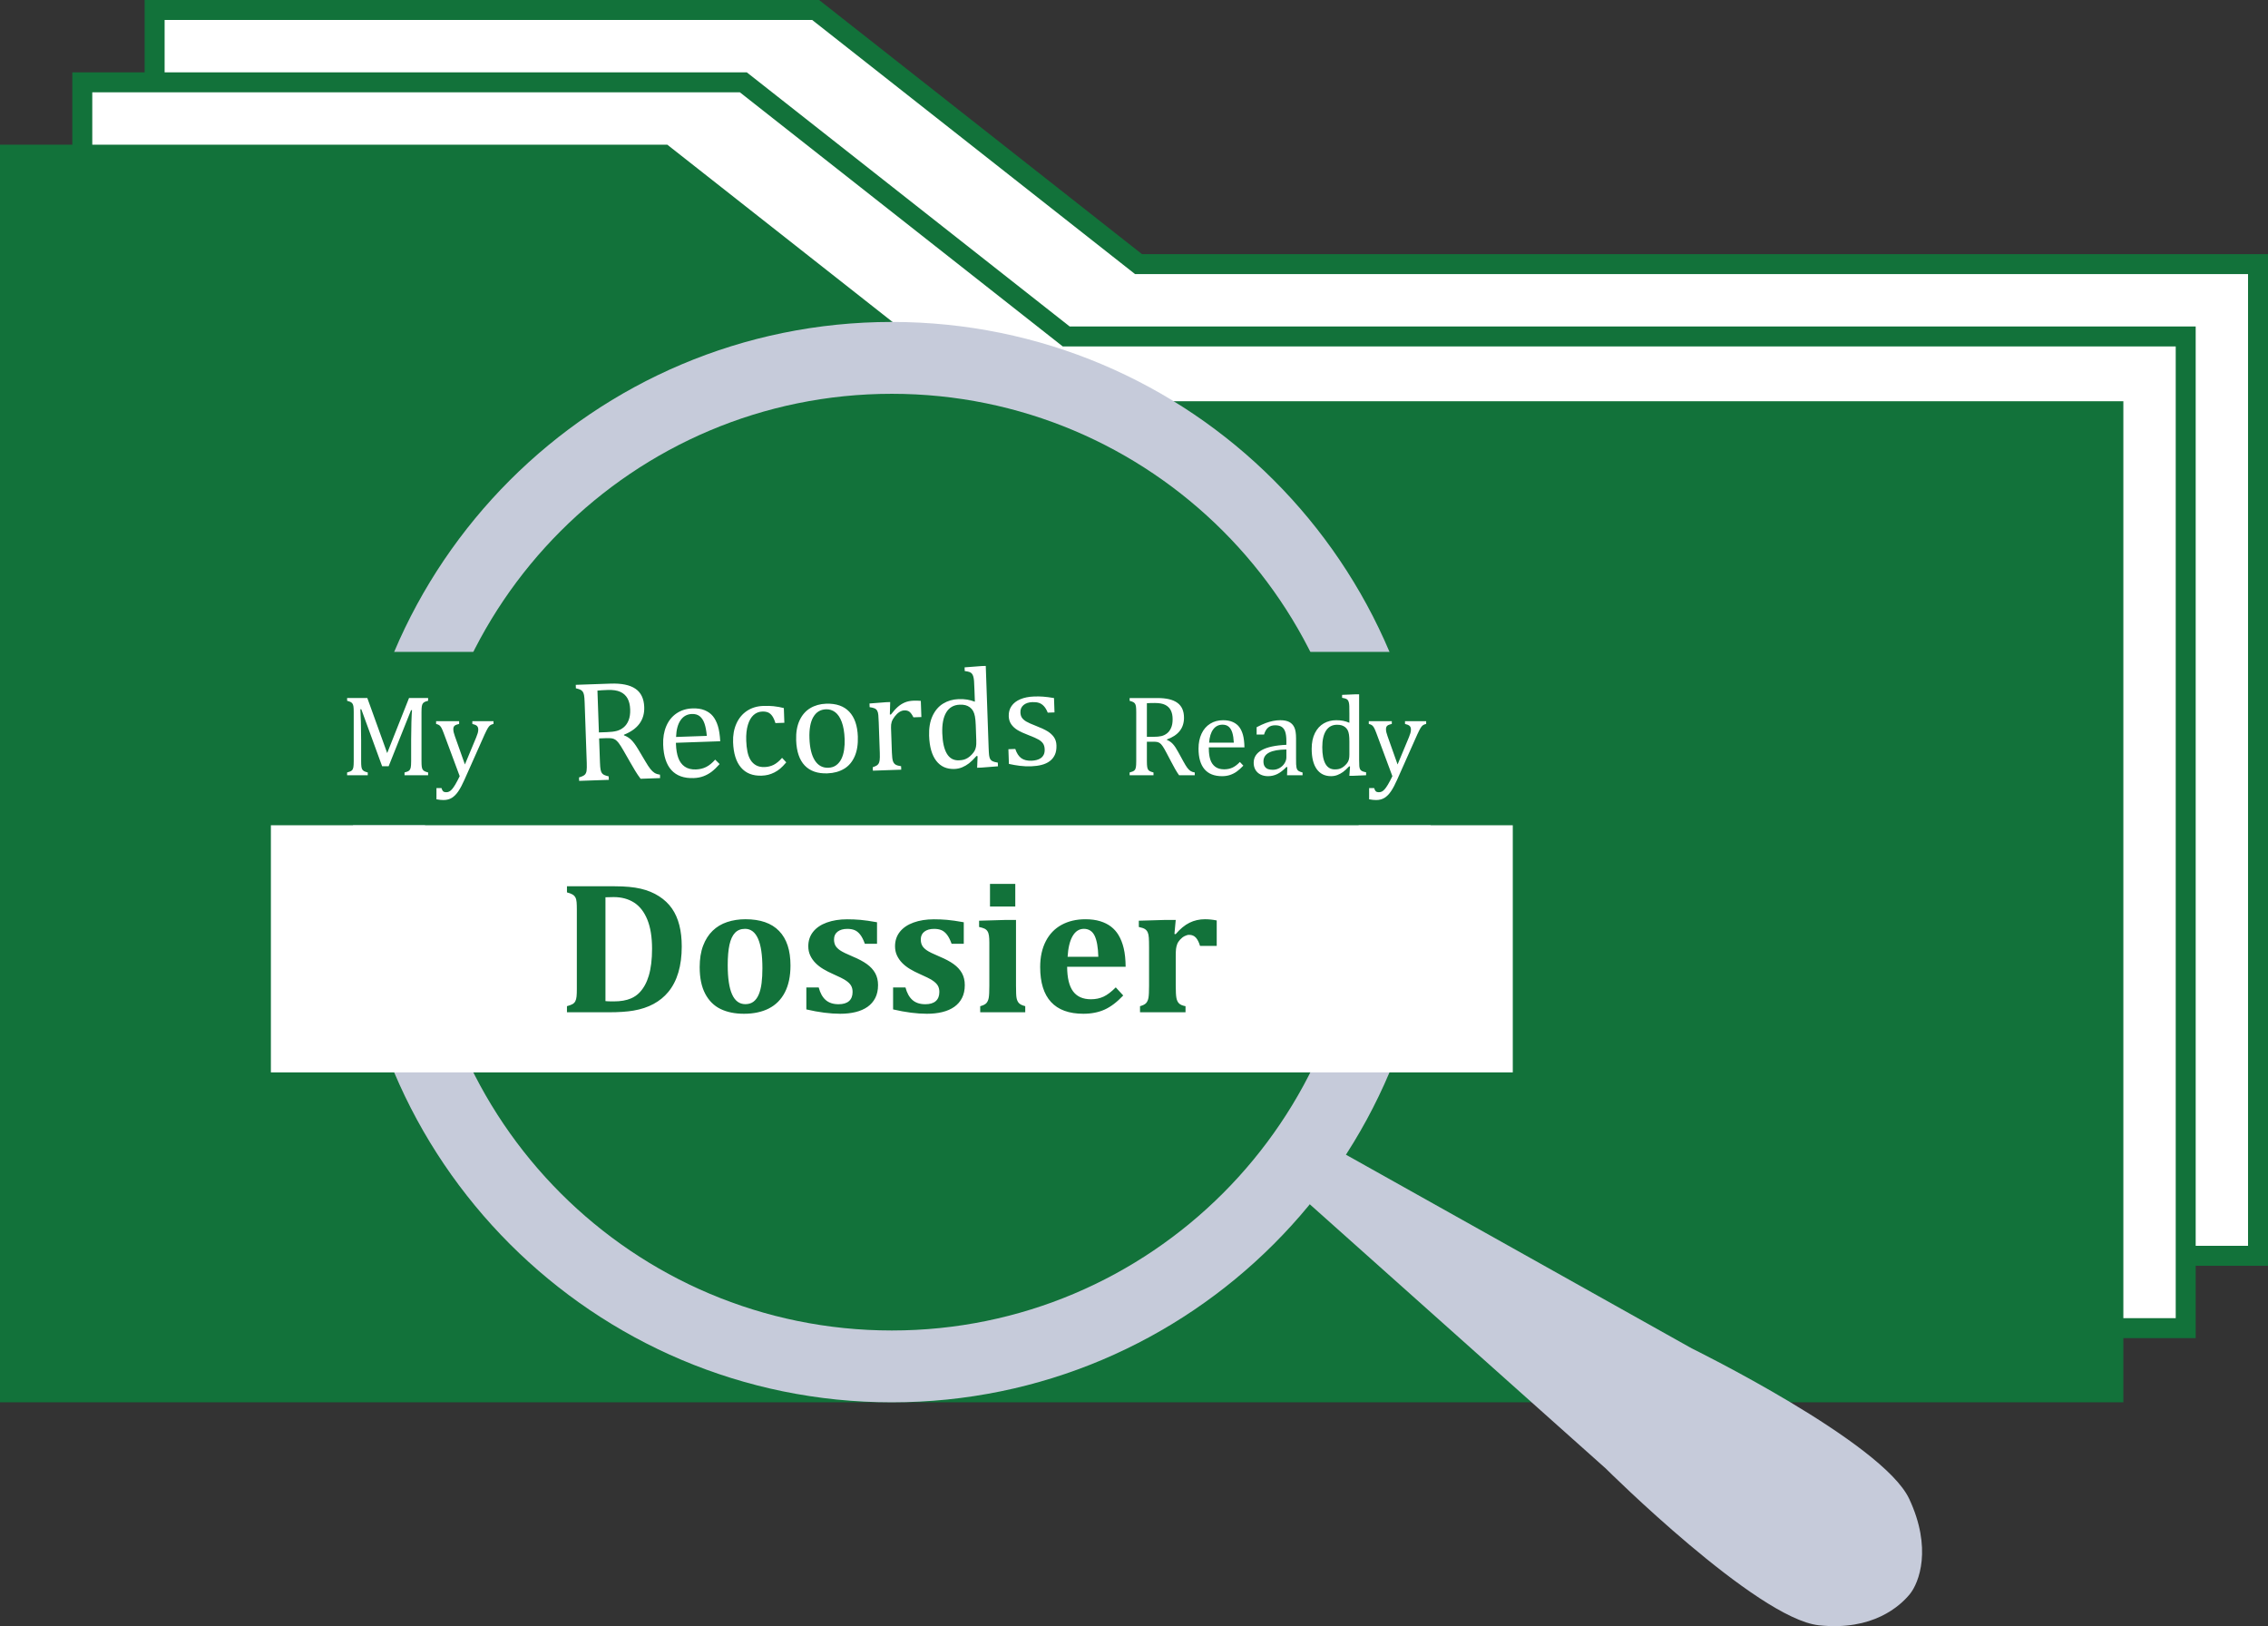
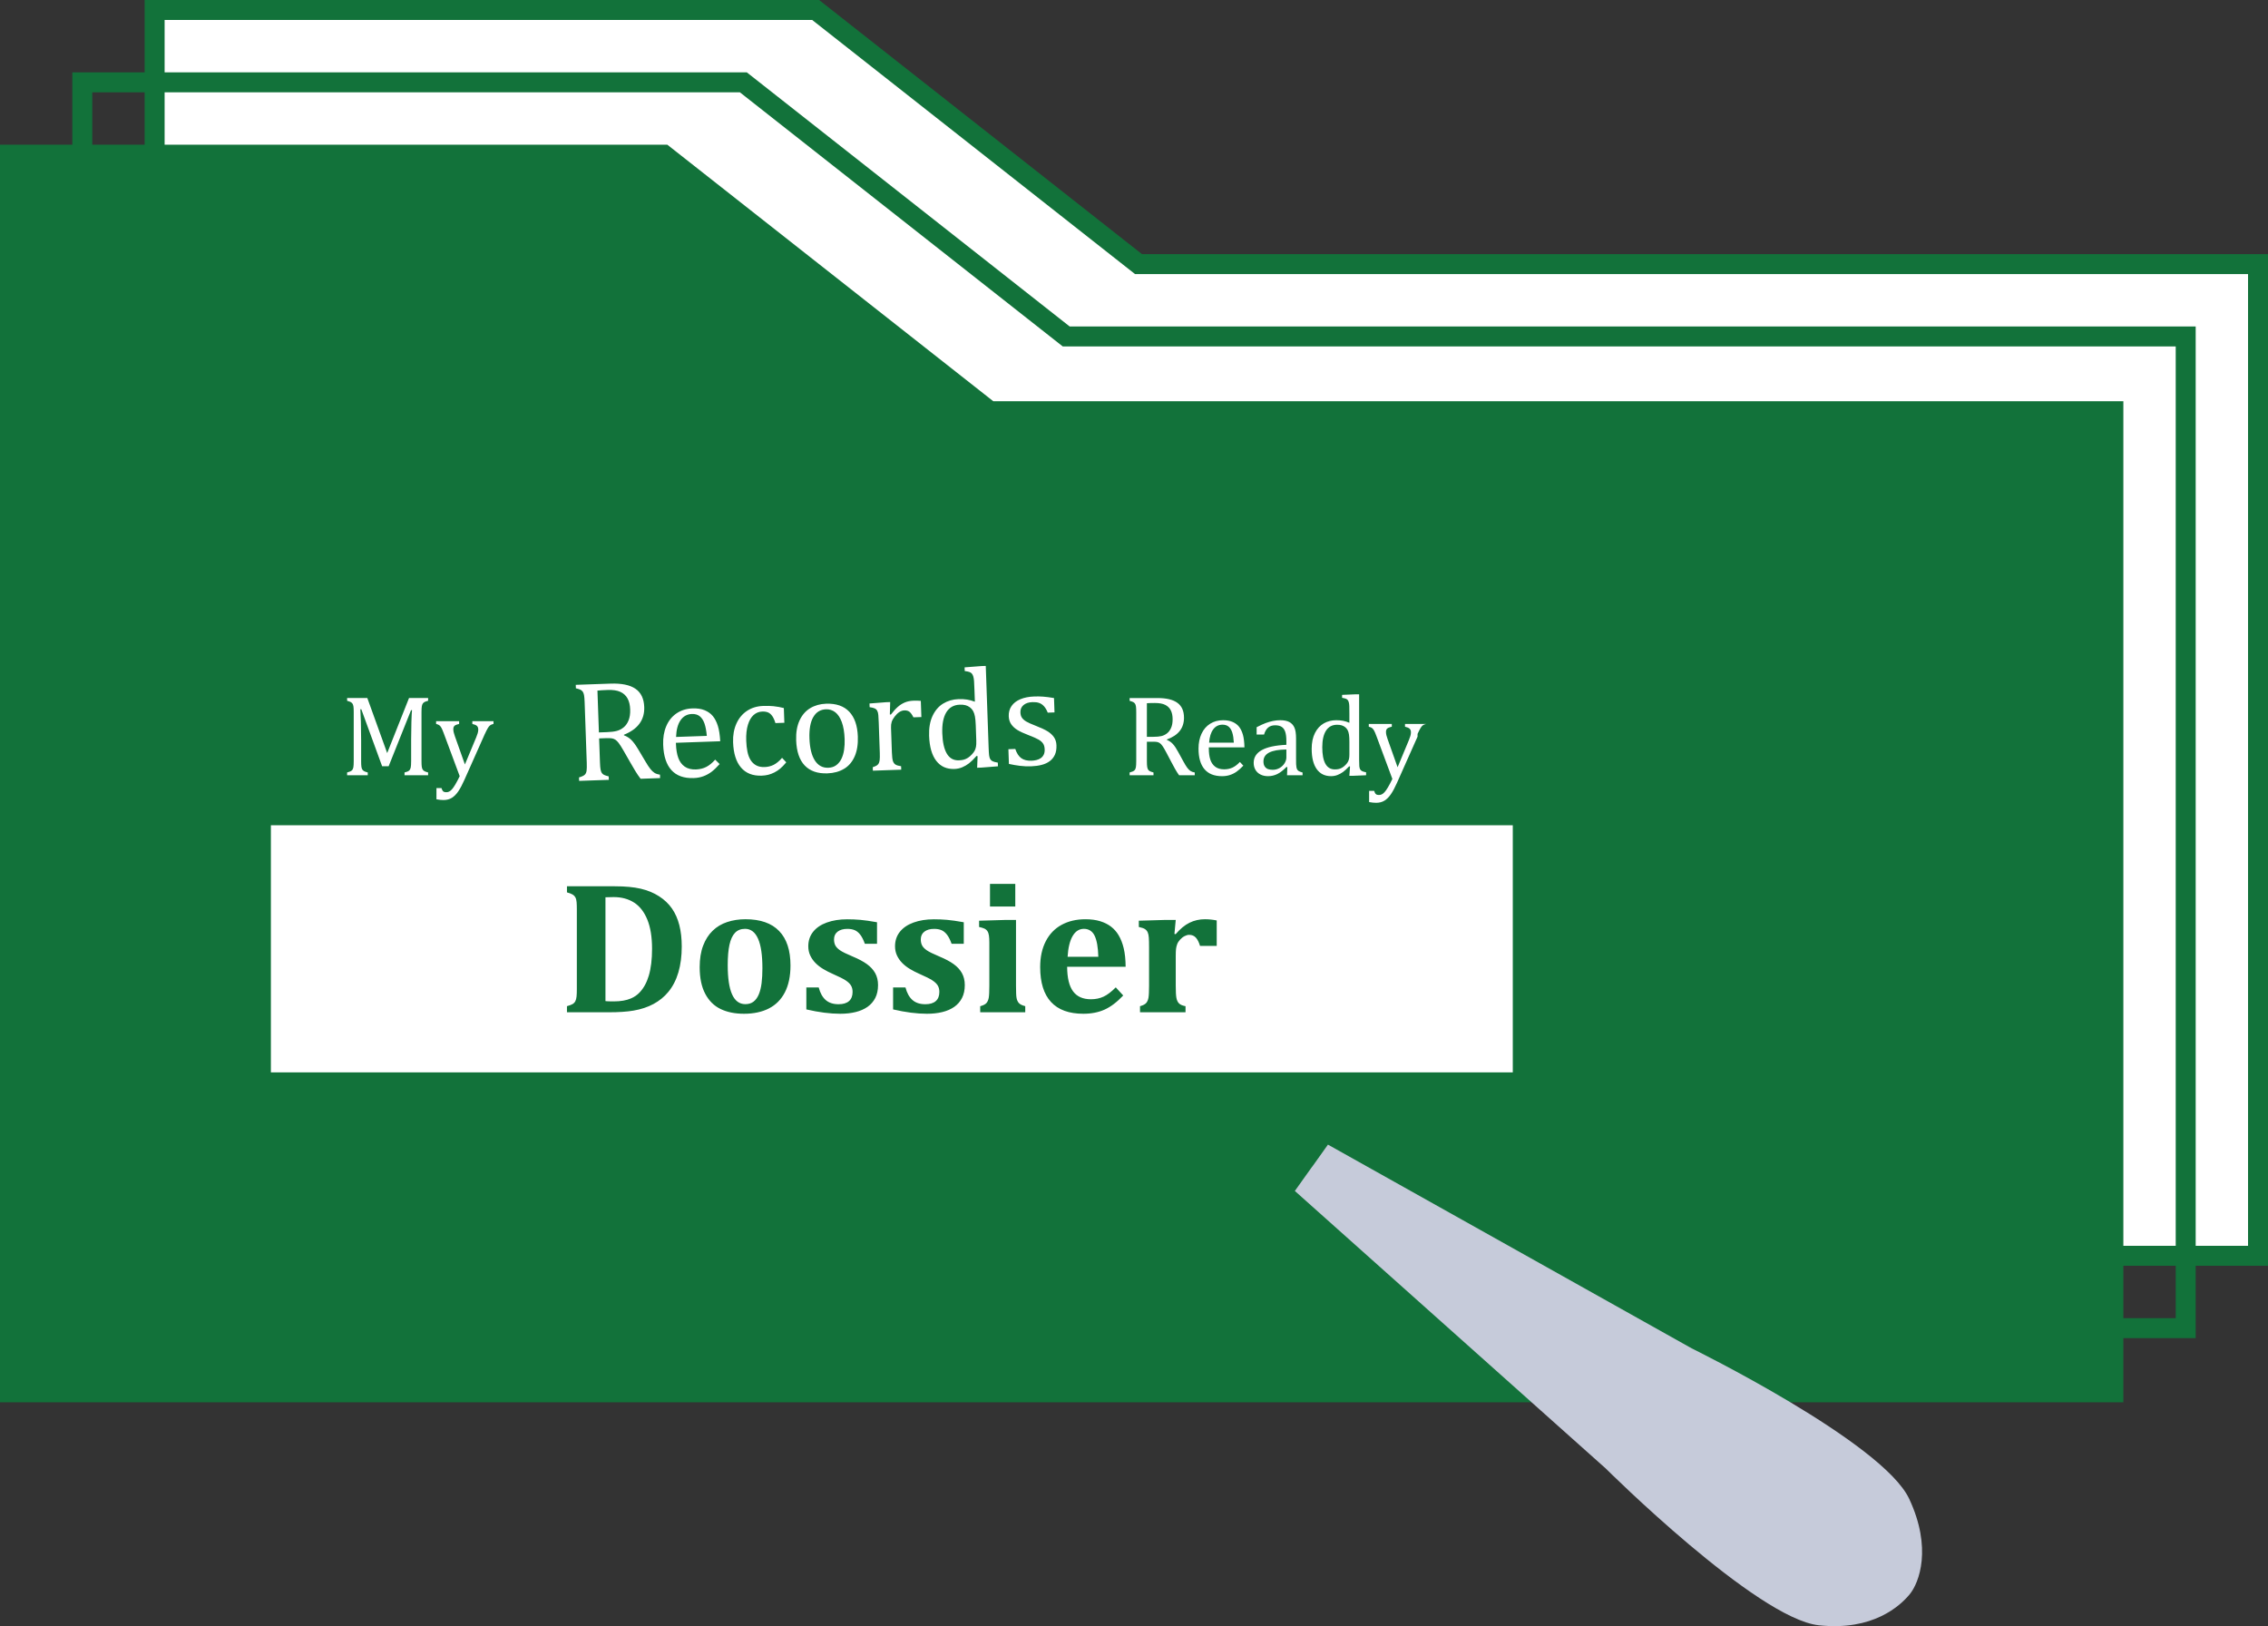
<svg xmlns="http://www.w3.org/2000/svg" id="Layer_1" viewBox="0 0 1320.08 946.33">
  <rect x="0" y="0" width="1320.08" height="946.33" fill="#333333" stroke="none" />
  <defs>
    <style>.cls-1{fill:#fff;}.cls-2{fill:#c6cbda;}.cls-3{fill:#12723a;}.cls-4{fill:none;stroke:#12723a;stroke-width:11.62px;}</style>
  </defs>
  <polygon class="cls-1" points="1314.27 153.7 662.68 153.7 474.74 5.81 90 5.81 90 153.7 90 165.93 90 730.81 1314.27 730.81 1314.27 153.7 1314.27 153.7" />
  <polygon class="cls-4" points="1314.27 153.7 662.68 153.7 474.74 5.81 90 5.81 90 153.7 90 165.93 90 730.81 1314.27 730.81 1314.27 153.7 1314.27 153.7" />
-   <polygon class="cls-1" points="1272.18 195.8 620.59 195.8 432.64 47.9 47.9 47.9 47.9 195.8 47.9 208.03 47.9 772.91 1272.18 772.91 1272.18 195.8 1272.18 195.8" />
  <polygon class="cls-4" points="1272.18 195.8 620.59 195.8 432.64 47.9 47.9 47.9 47.9 195.8 47.9 208.03 47.9 772.91 1272.18 772.91 1272.18 195.8 1272.18 195.8" />
  <polygon class="cls-3" points="1235.89 233.48 578.12 233.48 388.39 84.19 0 84.19 0 233.48 0 245.83 0 816.07 1235.89 816.07 1235.89 233.48 1235.89 233.48" />
  <path class="cls-2" d="m1111.22,872.2c-15.49-33-126.62-87.56-126.62-87.56l-211.67-118.54-9.22,12.93-.03-.02-10.02,14.05,180.99,161.54s87.76,87.31,124.01,91.22c31.5,3.39,47.36-11.34,52.89-18.07,5.53-6.73,13.13-26.89-.33-55.56h0Z" />
-   <path class="cls-2" d="m519.09,816.07c173.62,0,314.36-140.74,314.36-314.36s-140.74-314.36-314.36-314.36S204.73,328.09,204.73,501.71s140.74,314.36,314.36,314.36h0Z" />
  <path class="cls-3" d="m519.09,774.26c150.52,0,272.54-122.02,272.54-272.55s-122.02-272.54-272.54-272.54-272.54,122.02-272.54,272.54,122.02,272.55,272.54,272.55h0Z" />
  <polygon class="cls-3" points="157.67 379.36 157.67 480.25 880.51 480.25 880.51 379.36 157.67 379.36 157.67 379.36" />
  <polygon class="cls-1" points="157.67 480.25 157.67 624.06 880.51 624.06 880.51 480.25 157.67 480.25 157.67 480.25" />
  <path class="cls-1" d="m671.16,431.63c1.08,0,1.88.06,2.42.18.54.12,1.04.34,1.51.66.47.32.99.87,1.55,1.66.56.79,1.28,2.02,2.16,3.69l2.9,5.5c.72,1.38,1.46,2.74,2.21,4.08.75,1.34,1.54,2.59,2.37,3.75h9.12v-1.61c-1.05-.18-1.9-.48-2.54-.92-.64-.44-1.26-1.08-1.88-1.91-.61-.83-1.35-2.04-2.21-3.62l-2.96-5.4c-1.16-2.15-2.22-3.74-3.18-4.76-.95-1.02-2.1-1.81-3.44-2.35v-.26c3.31-1.19,5.8-2.83,7.46-4.94,1.66-2.11,2.49-4.66,2.49-7.67,0-3.93-1.27-6.83-3.82-8.69-2.55-1.87-6.39-2.8-11.52-2.8h-16.3v1.61c1.01.29,1.72.54,2.14.77.42.23.75.54,1,.92.25.38.43.92.54,1.61.11.69.16,1.79.16,3.31v28.48c0,1.62-.07,2.83-.21,3.62-.14.79-.44,1.4-.91,1.83-.46.43-1.37.82-2.73,1.17v1.61h13.9v-1.61c-1.01-.29-1.72-.54-2.14-.77-.42-.23-.75-.53-.99-.89-.24-.36-.42-.9-.54-1.61-.12-.71-.18-1.86-.18-3.44v-11.2h3.62Zm1.19-22.52c2.46,0,4.41.36,5.86,1.09,1.45.72,2.53,1.78,3.24,3.16.71,1.38,1.07,3.12,1.07,5.2s-.3,3.68-.91,5.05c-.6,1.37-1.41,2.44-2.42,3.21-1.01.77-2.11,1.29-3.29,1.56-1.19.27-2.73.41-4.64.41h-3.72v-19.56c1.23-.09,2.83-.13,4.81-.13h0Z" />
  <path class="cls-1" d="m721.67,443.42c-1.43,1.51-2.86,2.61-4.3,3.28-1.44.67-3.06,1-4.86,1-2.13,0-3.86-.5-5.19-1.5-1.33-1-2.28-2.38-2.86-4.15-.58-1.77-.87-3.95-.87-6.54v-.59h20.74c-.07-2.99-.36-5.41-.87-7.26-.52-1.85-1.24-3.39-2.17-4.61-.93-1.22-2.18-2.18-3.74-2.88-1.56-.7-3.45-1.05-5.66-1.05-2.83,0-5.33.68-7.51,2.04-2.17,1.36-3.85,3.29-5.02,5.8-1.17,2.5-1.76,5.39-1.76,8.66,0,5.29,1.15,9.29,3.46,12,2.3,2.71,5.72,4.07,10.24,4.07,1.69,0,3.24-.24,4.64-.71,1.4-.47,2.69-1.12,3.87-1.96,1.17-.83,2.46-1.99,3.87-3.46l-2.01-2.14h0Zm-17.91-11.23c.24-3.36,1.04-5.94,2.39-7.75,1.35-1.81,3.16-2.72,5.42-2.72,1.49,0,2.7.4,3.62,1.2.92.8,1.61,1.95,2.07,3.46.46,1.5.76,3.44.89,5.81h-14.39Zm45.37,18.97h9.02v-1.61c-.97-.26-1.66-.52-2.09-.76-.43-.24-.75-.53-.97-.87-.22-.34-.38-.8-.49-1.37-.11-.57-.18-1.19-.2-1.86-.02-.67-.03-1.82-.03-3.44v-11.46c0-2.88-.33-5.03-.99-6.45-.66-1.43-1.65-2.49-2.96-3.18-1.32-.69-3.06-1.04-5.24-1.04-1.45,0-2.88.15-4.28.44-1.41.3-2.81.7-4.21,1.22-1.41.52-3.16,1.32-5.27,2.42v4.28h4.31c.53-1.8,1.31-3.15,2.35-4.05,1.04-.9,2.42-1.35,4.13-1.35,1.58,0,2.84.31,3.79.92.94.61,1.64,1.58,2.07,2.9.44,1.32.66,3.12.66,5.4v2.14c-6.34.29-11.1,1.3-14.27,3.05-3.17,1.75-4.76,4.22-4.76,7.43,0,1.54.34,2.89,1.02,4.07.68,1.17,1.66,2.09,2.93,2.73,1.27.65,2.74.97,4.41.97,1.89,0,3.67-.41,5.35-1.22,1.68-.81,3.47-2.19,5.38-4.15l.49.13-.16,4.71h0Zm-.4-10.37c0,1.1-.34,2.21-1.02,3.33-.68,1.12-1.63,2.04-2.85,2.77-1.22.72-2.57,1.09-4.07,1.09-1.05,0-1.96-.14-2.73-.41-.77-.27-1.41-.77-1.91-1.5-.51-.72-.76-1.71-.76-2.96,0-2.3,1.11-4.03,3.33-5.17,2.22-1.14,5.55-1.73,10.01-1.78v4.64h0Zm36.68-20.18c-1.25-.53-2.47-.91-3.65-1.14-1.19-.23-2.5-.35-3.95-.35-2.7,0-5.13.61-7.29,1.84-2.16,1.23-3.88,3.1-5.15,5.61-1.27,2.51-1.91,5.57-1.91,9.17,0,5.16.98,9.1,2.93,11.84,1.95,2.73,4.73,4.1,8.33,4.1,1.32,0,2.55-.22,3.7-.66s2.24-1.03,3.26-1.76c1.02-.74,2.22-1.84,3.61-3.31l.49.13-.4,5.4h1.98l7.77-.33v-1.71c-1.19-.24-2.01-.5-2.49-.77-.47-.27-.82-.63-1.04-1.07-.22-.44-.36-1.03-.43-1.76-.07-.74-.1-1.96-.1-3.67v-38.13h-1.94l-7.97.33v1.71c1.12.2,1.89.4,2.32.59s.77.46,1.02.79c.25.33.45.79.59,1.37.14.58.23,1.29.26,2.12.03.83.05,2.3.05,4.41v5.24h0Zm0,18.41c0,1.08-.08,1.95-.23,2.63-.15.68-.38,1.28-.68,1.81-.3.53-.76,1.11-1.4,1.75-.64.64-1.26,1.14-1.88,1.5-.61.36-1.24.63-1.88.79-.64.16-1.44.25-2.4.25-2.46,0-4.29-1.1-5.5-3.29-1.21-2.19-1.81-5.4-1.81-9.61s.74-7.45,2.21-9.7c1.47-2.25,3.61-3.38,6.42-3.38,1.03,0,1.91.11,2.65.33.74.22,1.41.57,2.03,1.05.61.48,1.1,1.08,1.47,1.78.36.7.62,1.57.77,2.6.15,1.03.23,2.4.23,4.12v7.38h0Z" />
-   <path class="cls-1" d="m825.09,427.09c.64-1.4,1.19-2.5,1.65-3.28.46-.78.92-1.35,1.38-1.71.46-.36,1.12-.63,1.98-.81v-1.61h-12.32v1.61c1.27.29,2.17.67,2.68,1.15.52.48.77,1.2.77,2.14,0,.64-.1,1.32-.31,2.06-.21.74-.5,1.54-.87,2.42l-6.59,15.81-5.86-16.5c-.31-.86-.53-1.6-.68-2.24-.14-.64-.21-1.25-.21-1.84s.1-1.04.3-1.4c.2-.36.5-.66.92-.89.42-.23,1.14-.47,2.17-.71v-1.61h-13.4v1.61c.86.2,1.49.46,1.91.79.42.33.81.81,1.17,1.45.36.64.84,1.76,1.43,3.36l9.22,24.79c-.94,1.95-1.79,3.57-2.55,4.84-.76,1.27-1.42,2.22-1.98,2.83-.56.61-1.1,1.05-1.61,1.3-.52.25-1.1.38-1.76.38-.75,0-1.32-.18-1.71-.53-.4-.35-.72-.98-.99-1.88h-2.93v6.52c1.51.29,2.88.43,4.08.43,1.89,0,3.52-.43,4.89-1.28,1.37-.86,2.63-2.13,3.77-3.82,1.14-1.69,2.32-3.9,3.52-6.62l11.92-26.77h0Z" />
+   <path class="cls-1" d="m825.09,427.09c.64-1.4,1.19-2.5,1.65-3.28.46-.78.92-1.35,1.38-1.71.46-.36,1.12-.63,1.98-.81h-12.32v1.61c1.27.29,2.17.67,2.68,1.15.52.48.77,1.2.77,2.14,0,.64-.1,1.32-.31,2.06-.21.74-.5,1.54-.87,2.42l-6.59,15.81-5.86-16.5c-.31-.86-.53-1.6-.68-2.24-.14-.64-.21-1.25-.21-1.84s.1-1.04.3-1.4c.2-.36.5-.66.92-.89.42-.23,1.14-.47,2.17-.71v-1.61h-13.4v1.61c.86.2,1.49.46,1.91.79.42.33.81.81,1.17,1.45.36.64.84,1.76,1.43,3.36l9.22,24.79c-.94,1.95-1.79,3.57-2.55,4.84-.76,1.27-1.42,2.22-1.98,2.83-.56.61-1.1,1.05-1.61,1.3-.52.25-1.1.38-1.76.38-.75,0-1.32-.18-1.71-.53-.4-.35-.72-.98-.99-1.88h-2.93v6.52c1.51.29,2.88.43,4.08.43,1.89,0,3.52-.43,4.89-1.28,1.37-.86,2.63-2.13,3.77-3.82,1.14-1.69,2.32-3.9,3.52-6.62l11.92-26.77h0Z" />
  <path class="cls-1" d="m353.22,429.58c1.34-.05,2.34,0,3.02.12.67.13,1.31.38,1.91.75.6.38,1.27,1.04,2,2,.73.96,1.68,2.46,2.84,4.49l3.84,6.71c.96,1.69,1.93,3.35,2.92,4.98.99,1.63,2.02,3.16,3.11,4.57l11.34-.4-.07-2.01c-1.32-.17-2.38-.52-3.19-1.04-.81-.52-1.62-1.28-2.42-2.29-.8-1.01-1.77-2.48-2.9-4.41l-3.92-6.59c-1.54-2.62-2.93-4.55-4.16-5.78-1.23-1.23-2.69-2.15-4.38-2.78v-.33c4.06-1.62,7.08-3.77,9.05-6.47,1.97-2.69,2.89-5.91,2.76-9.65-.17-4.89-1.88-8.44-5.13-10.65-3.25-2.21-8.07-3.2-14.45-2.98l-20.27.71.07,2.01c1.27.31,2.17.6,2.7.87.53.27.96.64,1.29,1.1.33.47.58,1.13.75,1.98.17.86.28,2.22.35,4.11l1.24,35.42c.07,2.02.03,3.52-.11,4.51-.14.99-.49,1.76-1.05,2.31-.55.55-1.67,1.08-3.35,1.57l.07,2.01,17.28-.6-.07-2.01c-1.27-.31-2.17-.6-2.7-.87-.53-.27-.95-.62-1.27-1.06-.32-.44-.57-1.1-.75-1.98-.18-.88-.31-2.31-.37-4.27l-.49-13.92,4.5-.16h0Zm.5-28.06c3.06-.11,5.5.26,7.34,1.1s3.22,2.1,4.17,3.79c.95,1.69,1.47,3.83,1.56,6.42.09,2.48-.22,4.59-.91,6.33-.69,1.73-1.65,3.1-2.87,4.1-1.22,1-2.56,1.7-4.03,2.09-1.46.39-3.38.63-5.76.71l-4.63.16-.85-24.33c1.52-.16,3.52-.29,5.97-.37h0Z" />
  <path class="cls-1" d="m416.27,442.05c-1.71,1.95-3.44,3.37-5.2,4.26-1.76.9-3.76,1.38-6,1.46-2.65.09-4.82-.45-6.52-1.64-1.7-1.18-2.94-2.86-3.74-5.04-.8-2.17-1.26-4.87-1.37-8.09l-.03-.74,25.8-.9c-.21-3.71-.68-6.71-1.4-8.99-.72-2.28-1.69-4.16-2.9-5.64-1.21-1.47-2.8-2.61-4.77-3.42-1.97-.81-4.33-1.16-7.09-1.06-3.52.12-6.6,1.08-9.25,2.87-2.64,1.79-4.64,4.26-5.99,7.43-1.35,3.16-1.96,6.78-1.81,10.85.23,6.58,1.84,11.51,4.82,14.78,2.98,3.27,7.29,4.81,12.91,4.61,2.1-.07,4.02-.43,5.74-1.08,1.73-.65,3.3-1.52,4.73-2.6,1.42-1.09,2.98-2.58,4.66-4.47l-2.59-2.57h0Zm-22.77-13.19c.15-4.19,1.03-7.44,2.63-9.75,1.6-2.31,3.81-3.52,6.62-3.61,1.86-.06,3.38.38,4.56,1.34,1.18.96,2.09,2.36,2.73,4.21.64,1.85,1.09,4.25,1.36,7.19l-17.9.62h0Zm56.96-17.88c-1.91-.19-3.98-.25-6.22-.17-3.6.13-6.76,1.08-9.45,2.87-2.7,1.79-4.76,4.27-6.18,7.45-1.42,3.18-2.06,6.79-1.92,10.83.23,6.47,1.76,11.37,4.61,14.7,2.85,3.33,6.85,4.91,12.01,4.73,1.39-.05,2.68-.22,3.86-.52,1.18-.3,2.37-.75,3.56-1.35,1.19-.6,2.31-1.34,3.35-2.21,1.04-.87,2.22-2.09,3.56-3.67l-2.43-2.62c-1.68,1.92-3.32,3.27-4.92,4.07-1.6.79-3.34,1.22-5.22,1.29-1.94.07-3.58-.26-4.91-.98-1.34-.72-2.43-1.75-3.26-3.08-.84-1.34-1.46-2.96-1.85-4.88s-.63-4.03-.71-6.35c-.13-3.63.2-6.72.97-9.26.77-2.54,1.87-4.45,3.31-5.73,1.43-1.28,3.1-1.95,5.01-2.02,1.34-.05,2.46.12,3.38.5s1.73,1.07,2.45,2.07c.72,1,1.34,2.38,1.87,4.14l5.2-.18-.3-8.56c-1.93-.51-3.85-.86-5.76-1.05h0Zm40.85,36.42c2.7-1.64,4.75-4.04,6.14-7.21,1.39-3.16,2.01-7.01,1.85-11.55-.22-6.36-1.89-11.19-5.02-14.48-3.12-3.29-7.6-4.84-13.45-4.64-3.49.12-6.58.99-9.26,2.6-2.68,1.61-4.75,4-6.21,7.17-1.46,3.17-2.11,7-1.96,11.51.23,6.55,1.9,11.45,5,14.69,3.11,3.24,7.5,4.76,13.18,4.56,3.77-.13,7-1.02,9.71-2.66h0Zm-17.96-30.06c1.66-2.93,4.14-4.45,7.45-4.57,1.97-.07,3.73.49,5.31,1.68,1.57,1.19,2.85,3.09,3.83,5.71.98,2.62,1.54,5.93,1.68,9.95.08,2.16-.03,4.23-.32,6.22-.29,1.99-.81,3.75-1.56,5.28-.75,1.53-1.76,2.76-3.01,3.69-1.25.93-2.79,1.43-4.62,1.49-3.33.12-5.94-1.3-7.84-4.26-1.89-2.95-2.94-7.24-3.14-12.87-.18-5.3.55-9.41,2.21-12.34h0Zm44.81-8.78l-2.5.09-9.57.74.07,2.13c1.24.18,2.19.41,2.87.7.68.29,1.19.75,1.54,1.38.35.63.57,1.48.66,2.54.09,1.06.17,2.47.23,4.22l.62,17.86c.07,1.91.03,3.32-.1,4.23-.13.91-.35,1.58-.67,2.03-.31.45-.69.8-1.13,1.06-.44.26-1.18.57-2.2.94l.07,2.01,16.5-.58-.07-2.01c-1.4-.2-2.46-.5-3.17-.91-.71-.41-1.23-1.08-1.57-2.02-.33-.93-.54-2.64-.63-5.12l-.5-14.33c-.05-1.31.08-2.45.39-3.42.31-.97.89-2.01,1.76-3.14.86-1.12,1.77-1.99,2.72-2.6.95-.61,1.92-.93,2.9-.96,1.28-.04,2.31.25,3.07.9.76.64,1.49,1.69,2.2,3.14l4.63-.16-.33-9.42c-1.29-.12-2.73-.15-4.31-.1-1.88.07-3.56.41-5.03,1.04-1.47.63-2.83,1.49-4.07,2.58-1.25,1.1-2.59,2.59-4.03,4.47l-.58-.1.2-7.18h0Z" />
  <path class="cls-1" d="m567.44,408.36c-1.58-.6-3.11-1.02-4.59-1.25-1.48-.24-3.13-.32-4.93-.26-3.36.12-6.36.99-8.99,2.61-2.64,1.62-4.69,4.03-6.17,7.21-1.47,3.18-2.13,7.01-1.98,11.49.22,6.42,1.61,11.28,4.16,14.59,2.55,3.31,6.06,4.89,10.54,4.74,1.64-.06,3.16-.38,4.58-.98s2.74-1.37,3.98-2.33c1.24-.96,2.68-2.38,4.34-4.27l.62.14-.26,6.73,2.46-.09,9.65-.75-.07-2.13c-1.48-.25-2.53-.53-3.13-.85-.6-.32-1.04-.75-1.34-1.29-.29-.54-.49-1.26-.61-2.17-.11-.91-.21-2.43-.28-4.56l-1.66-47.42-2.42.08-9.9.76.07,2.13c1.4.2,2.37.41,2.91.64.54.23.98.54,1.3.94.33.4.59.96.8,1.67.2.72.34,1.59.42,2.63.08,1.04.16,2.86.25,5.49l.23,6.51h0Zm.8,22.89c.05,1.34-.01,2.43-.17,3.29-.16.85-.42,1.61-.76,2.28-.35.67-.9,1.41-1.66,2.23-.76.82-1.52,1.47-2.27,1.94-.75.48-1.52.83-2.3,1.06-.79.23-1.78.37-2.98.41-3.06.11-5.39-1.18-6.98-3.86-1.6-2.68-2.49-6.64-2.67-11.88s.59-9.29,2.32-12.16c1.73-2.86,4.34-4.35,7.84-4.48,1.28-.04,2.39.05,3.31.29.92.24,1.78.65,2.56,1.22.78.57,1.42,1.29,1.9,2.15.48.86.84,1.93,1.08,3.2.24,1.28.39,2.98.47,5.11l.32,9.17h0Zm45.25-25.03c-2.56-.43-4.68-.7-6.36-.82-1.69-.12-3.43-.15-5.23-.08-3.09.11-5.76.64-8.02,1.59-2.26.95-3.97,2.28-5.13,3.97-1.16,1.69-1.7,3.66-1.62,5.9.06,1.83.55,3.4,1.46,4.71.91,1.31,2.13,2.43,3.66,3.36,1.54.93,3.56,1.87,6.08,2.82,2.94,1.13,4.99,2.03,6.16,2.72,1.17.68,2.05,1.45,2.62,2.31.58.85.89,1.98.94,3.37.04,1.23-.14,2.26-.55,3.09-.41.83-.97,1.5-1.69,2.01-.72.5-1.55.87-2.48,1.11s-1.89.37-2.88.41c-2.54.09-4.55-.41-6.04-1.49-1.49-1.08-2.64-2.87-3.47-5.35l-4.01.14.3,8.56c2.07.47,4.18.84,6.35,1.11,2.17.27,4.4.36,6.69.28,2.18-.08,4.19-.35,6.02-.83,1.83-.47,3.4-1.2,4.7-2.17,1.3-.97,2.3-2.21,2.99-3.71.69-1.5.99-3.33.92-5.49-.06-1.86-.55-3.44-1.46-4.75-.91-1.31-2.14-2.44-3.69-3.4-1.55-.96-3.74-1.99-6.57-3.09-2.8-1.08-4.76-1.95-5.87-2.62-1.12-.67-1.95-1.41-2.5-2.21-.55-.8-.84-1.83-.89-3.09-.06-1.77.54-3.2,1.8-4.27,1.26-1.07,2.98-1.64,5.17-1.72,1.5-.05,2.78.09,3.83.44,1.05.35,2,.98,2.85,1.89.85.91,1.61,2.18,2.26,3.8l3.93-.14-.29-8.35h0Z" />
  <path class="cls-1" d="m249.2,406.21h-11.13l-12.71,32.04-11.56-32.04h-11.76v1.61c1.01.29,1.72.54,2.14.77.42.23.75.54,1,.92.25.38.43.92.54,1.61.11.69.16,1.79.16,3.31v28.48c0,1.62-.07,2.83-.21,3.62-.14.79-.44,1.4-.91,1.83-.46.43-1.37.82-2.73,1.17v1.61h12.02v-1.61c-1.01-.26-1.74-.53-2.19-.79-.45-.26-.79-.59-1.02-.99s-.4-.93-.49-1.61c-.1-.68-.15-1.76-.15-3.23v-12.05c0-3.71-.05-7.32-.15-10.83-.1-3.51-.2-5.94-.31-7.28h.56l12.12,33.16h3.79l13.04-32.63h.56c-.13,1.25-.25,3.57-.35,6.96-.1,3.39-.15,6.75-.15,10.06v12.61c0,1.78-.09,3.05-.26,3.82-.18.77-.51,1.35-.99,1.75-.48.4-1.35.75-2.6,1.05v1.61h13.73v-1.61c-1.01-.26-1.74-.53-2.19-.79-.45-.26-.79-.59-1.02-.99s-.4-.93-.49-1.61c-.1-.68-.15-1.76-.15-3.23v-28.48c0-1.51.06-2.63.18-3.36.12-.72.31-1.27.56-1.63.25-.36.59-.66,1.02-.91.43-.24,1.12-.48,2.09-.72v-1.61h0Zm33.03,20.88c.64-1.4,1.19-2.5,1.65-3.28.46-.78.92-1.35,1.38-1.71.46-.36,1.12-.63,1.98-.81v-1.61h-12.32v1.61c1.27.29,2.17.67,2.68,1.15.52.48.77,1.2.77,2.14,0,.64-.1,1.32-.31,2.06-.21.74-.5,1.54-.87,2.42l-6.59,15.81-5.86-16.5c-.31-.86-.53-1.6-.68-2.24-.14-.64-.21-1.25-.21-1.84s.1-1.04.3-1.4c.2-.36.5-.66.92-.89.42-.23,1.14-.47,2.17-.71v-1.61h-13.4v1.61c.86.2,1.49.46,1.91.79.42.33.81.81,1.17,1.45.36.64.84,1.76,1.43,3.36l9.22,24.79c-.94,1.95-1.79,3.57-2.55,4.84-.76,1.27-1.42,2.22-1.98,2.83-.56.61-1.1,1.05-1.61,1.3-.52.25-1.1.38-1.76.38-.75,0-1.32-.18-1.71-.53-.4-.35-.72-.98-.99-1.88h-2.93v6.52c1.51.29,2.88.43,4.08.43,1.89,0,3.52-.43,4.89-1.28,1.37-.86,2.63-2.13,3.77-3.82,1.14-1.69,2.32-3.9,3.52-6.62l11.92-26.77h0Z" />
  <path class="cls-3" d="m330,515.77v3.54c1.36.36,2.42.76,3.2,1.21.77.45,1.34,1.03,1.72,1.75.38.72.61,1.65.7,2.79.09,1.15.13,2.56.13,4.24v46.3c0,1.72-.05,3.14-.16,4.27-.11,1.13-.35,2.06-.73,2.79s-.95,1.31-1.72,1.72c-.77.41-1.82.8-3.14,1.15v3.55h24.38c5.76,0,10.55-.32,14.34-.97,4.4-.75,8.3-2.04,11.68-3.87,3.38-1.83,6.24-4.15,8.57-6.98,2.61-3.15,4.57-6.95,5.88-11.39,1.31-4.44,1.96-9.45,1.96-15.04,0-4.62-.46-8.76-1.4-12.43-.93-3.67-2.35-6.89-4.27-9.67-1.92-2.77-4.43-5.17-7.55-7.17-3.12-2.01-6.68-3.47-10.69-4.4-4.01-.93-9.01-1.4-14.98-1.4h-27.93Zm22.4,6.39c.97-.07,2.56-.11,4.78-.11,4.62,0,8.58,1.07,11.9,3.2,3.31,2.13,5.88,5.44,7.71,9.94,1.83,4.5,2.74,10.14,2.74,16.95,0,6.2-.64,11.44-1.93,15.74-1.18,3.94-2.94,7.14-5.26,9.61-1.4,1.5-3.1,2.69-5.1,3.54-2.69,1.15-6,1.72-9.94,1.72-2.61,0-4.24-.05-4.89-.16v-60.42h0Zm95.07,64.72c4.05-2.04,7.16-5.16,9.35-9.37,2.18-4.21,3.28-9.43,3.28-15.66,0-8.81-2.2-15.5-6.61-20.06-4.4-4.57-10.94-6.85-19.6-6.85-3.83,0-7.38.55-10.66,1.64-3.28,1.09-6.1,2.78-8.46,5.08-2.36,2.29-4.21,5.19-5.53,8.7-1.33,3.51-1.99,7.66-1.99,12.46,0,6.27,1.07,11.43,3.22,15.5,2.15,4.06,5.13,7.02,8.94,8.86,3.81,1.84,8.35,2.77,13.62,2.77,5.59,0,10.4-1.02,14.45-3.06h0Zm-22.88-37.11c.68-3.08,1.75-5.39,3.22-6.93,1.47-1.54,3.42-2.31,5.85-2.31,3.33,0,5.85,1.91,7.55,5.72,1.7,3.81,2.55,9.57,2.55,17.27,0,3.19-.16,6.06-.48,8.62-.32,2.56-.87,4.75-1.64,6.58-.77,1.83-1.79,3.22-3.06,4.19-1.27.97-2.86,1.45-4.75,1.45-3.44,0-6.01-1.89-7.71-5.67-1.7-3.78-2.55-9.46-2.55-17.05,0-4.83.34-8.79,1.02-11.87h0Zm44.74,24.81v12.84c7.23,1.68,13.8,2.53,19.71,2.53,3.26,0,6.24-.33,8.94-.99,2.7-.66,5.02-1.67,6.96-3.03,1.93-1.36,3.44-3.09,4.51-5.18,1.07-2.09,1.61-4.59,1.61-7.49,0-2.65-.56-4.97-1.66-6.96-1.11-1.99-2.72-3.74-4.83-5.26-2.11-1.52-4.85-2.98-8.22-4.38-3.69-1.54-6.18-2.77-7.47-3.68-1.29-.91-2.18-1.85-2.69-2.82-.5-.97-.75-2.13-.75-3.49,0-1.93.7-3.44,2.1-4.51,1.4-1.07,3.28-1.61,5.64-1.61,1.65,0,3.06.24,4.24.73,1.18.48,2.26,1.35,3.25,2.61.99,1.25,1.89,3.03,2.71,5.32h7.09v-12.51c-3.97-.72-7.22-1.18-9.72-1.4-2.51-.22-5.07-.32-7.68-.32-4.44,0-8.39.63-11.84,1.88-3.46,1.25-6.11,3.06-7.98,5.42-1.86,2.36-2.79,5.16-2.79,8.38,0,1.97.38,3.76,1.13,5.37.75,1.61,1.77,3.07,3.06,4.38,1.29,1.31,2.8,2.48,4.54,3.52,1.74,1.04,3.59,1.99,5.56,2.85,3.51,1.54,5.99,2.78,7.44,3.73,1.45.95,2.49,1.94,3.11,2.98.63,1.04.94,2.29.94,3.76,0,2.33-.69,4.1-2.07,5.32-1.38,1.22-3.41,1.83-6.1,1.83-3.11,0-5.6-.81-7.47-2.44-1.86-1.63-3.22-4.07-4.08-7.33h-7.2Zm50.49,0v12.84c7.23,1.68,13.8,2.53,19.71,2.53,3.26,0,6.24-.33,8.94-.99,2.7-.66,5.02-1.67,6.96-3.03,1.93-1.36,3.44-3.09,4.51-5.18,1.07-2.09,1.61-4.59,1.61-7.49,0-2.65-.56-4.97-1.66-6.96-1.11-1.99-2.72-3.74-4.83-5.26-2.11-1.52-4.85-2.98-8.22-4.38-3.69-1.54-6.18-2.77-7.47-3.68-1.29-.91-2.18-1.85-2.68-2.82-.5-.97-.75-2.13-.75-3.49,0-1.93.7-3.44,2.09-4.51,1.4-1.07,3.28-1.61,5.64-1.61,1.65,0,3.06.24,4.24.73,1.18.48,2.27,1.35,3.25,2.61.98,1.25,1.89,3.03,2.71,5.32h7.09v-12.51c-3.97-.72-7.22-1.18-9.72-1.4-2.51-.22-5.07-.32-7.68-.32-4.44,0-8.39.63-11.84,1.88-3.46,1.25-6.11,3.06-7.98,5.42-1.86,2.36-2.79,5.16-2.79,8.38,0,1.97.38,3.76,1.13,5.37.75,1.61,1.77,3.07,3.06,4.38,1.29,1.31,2.8,2.48,4.54,3.52,1.74,1.04,3.59,1.99,5.56,2.85,3.51,1.54,5.99,2.78,7.44,3.73,1.45.95,2.49,1.94,3.12,2.98.63,1.04.94,2.29.94,3.76,0,2.33-.69,4.1-2.07,5.32-1.38,1.22-3.41,1.83-6.1,1.83-3.12,0-5.6-.81-7.47-2.44-1.86-1.63-3.22-4.07-4.08-7.33h-7.2Zm56.4-60.21v13.16h14.72v-13.16h-14.72Zm-5.69,74.71h26.21v-3.55c-1-.25-1.81-.54-2.42-.86-.61-.32-1.08-.68-1.4-1.07-.32-.39-.58-.82-.78-1.29-.2-.46-.35-.99-.46-1.58-.11-.59-.19-1.43-.24-2.52-.05-1.09-.08-2.64-.08-4.65v-38.19h-6.71l-14.77.43v3.65c1.22.25,2.21.55,2.98.89.77.34,1.38.83,1.83,1.48.45.64.75,1.5.91,2.58.16,1.07.24,2.49.24,4.24v24.98c0,3.4-.12,5.75-.35,7.04-.23,1.29-.68,2.31-1.34,3.06-.66.75-1.87,1.36-3.62,1.83v3.55h0Zm78.9-14.5c-2.54,2.58-4.91,4.38-7.09,5.4-2.18,1.02-4.64,1.53-7.36,1.53-4.66,0-8.12-1.53-10.39-4.59-2.28-3.06-3.43-7.83-3.47-14.31h34.05c-.04-4.23-.41-7.82-1.13-10.8-.68-2.9-1.7-5.48-3.06-7.73-1.15-1.9-2.6-3.52-4.35-4.86-1.76-1.34-3.86-2.39-6.31-3.14-2.45-.75-5.31-1.13-8.57-1.13-5.26,0-9.88,1.08-13.86,3.25-3.97,2.17-7.05,5.35-9.21,9.56-2.17,4.21-3.25,9.21-3.25,15.01,0,8.99,2.1,15.76,6.31,20.33,4.21,4.56,10.48,6.85,18.83,6.85,4.66,0,8.77-.81,12.35-2.42,3.58-1.61,7.2-4.35,10.85-8.22l-4.35-4.73h0Zm-28.04-17.78c.32-5.26,1.3-9.29,2.93-12.08,1.63-2.79,3.82-4.19,6.58-4.19s4.94,1.34,6.23,4.03,2,6.77,2.15,12.25h-17.89Zm62.95-21.43h-6.77l-14.72.43v3.65c1.72.36,2.93.78,3.62,1.26.7.48,1.22,1.11,1.56,1.88.34.77.55,1.79.64,3.06.09,1.27.14,3.23.14,5.88v22.08c0,3.4-.12,5.75-.35,7.04-.23,1.29-.68,2.31-1.34,3.06-.66.75-1.85,1.36-3.57,1.83v3.55h26.48v-3.55c-1.79-.32-3.06-.87-3.81-1.64-.75-.77-1.25-1.83-1.5-3.2-.25-1.36-.38-3.74-.38-7.14v-17.13c0-1.86.05-3.26.16-4.19.11-.93.33-1.85.67-2.77.34-.91.91-1.81,1.72-2.69.81-.88,1.68-1.56,2.63-2.04.95-.48,1.82-.72,2.61-.72,1.65,0,2.96.55,3.95,1.66.98,1.11,1.78,2.7,2.39,4.78h9.72v-14.82c-2.4-.47-4.69-.7-6.88-.7-3.22,0-6.21.68-8.97,2.04-2.76,1.36-5.44,3.58-8.06,6.66l-.7-.16.75-8.11h0Z" />
</svg>